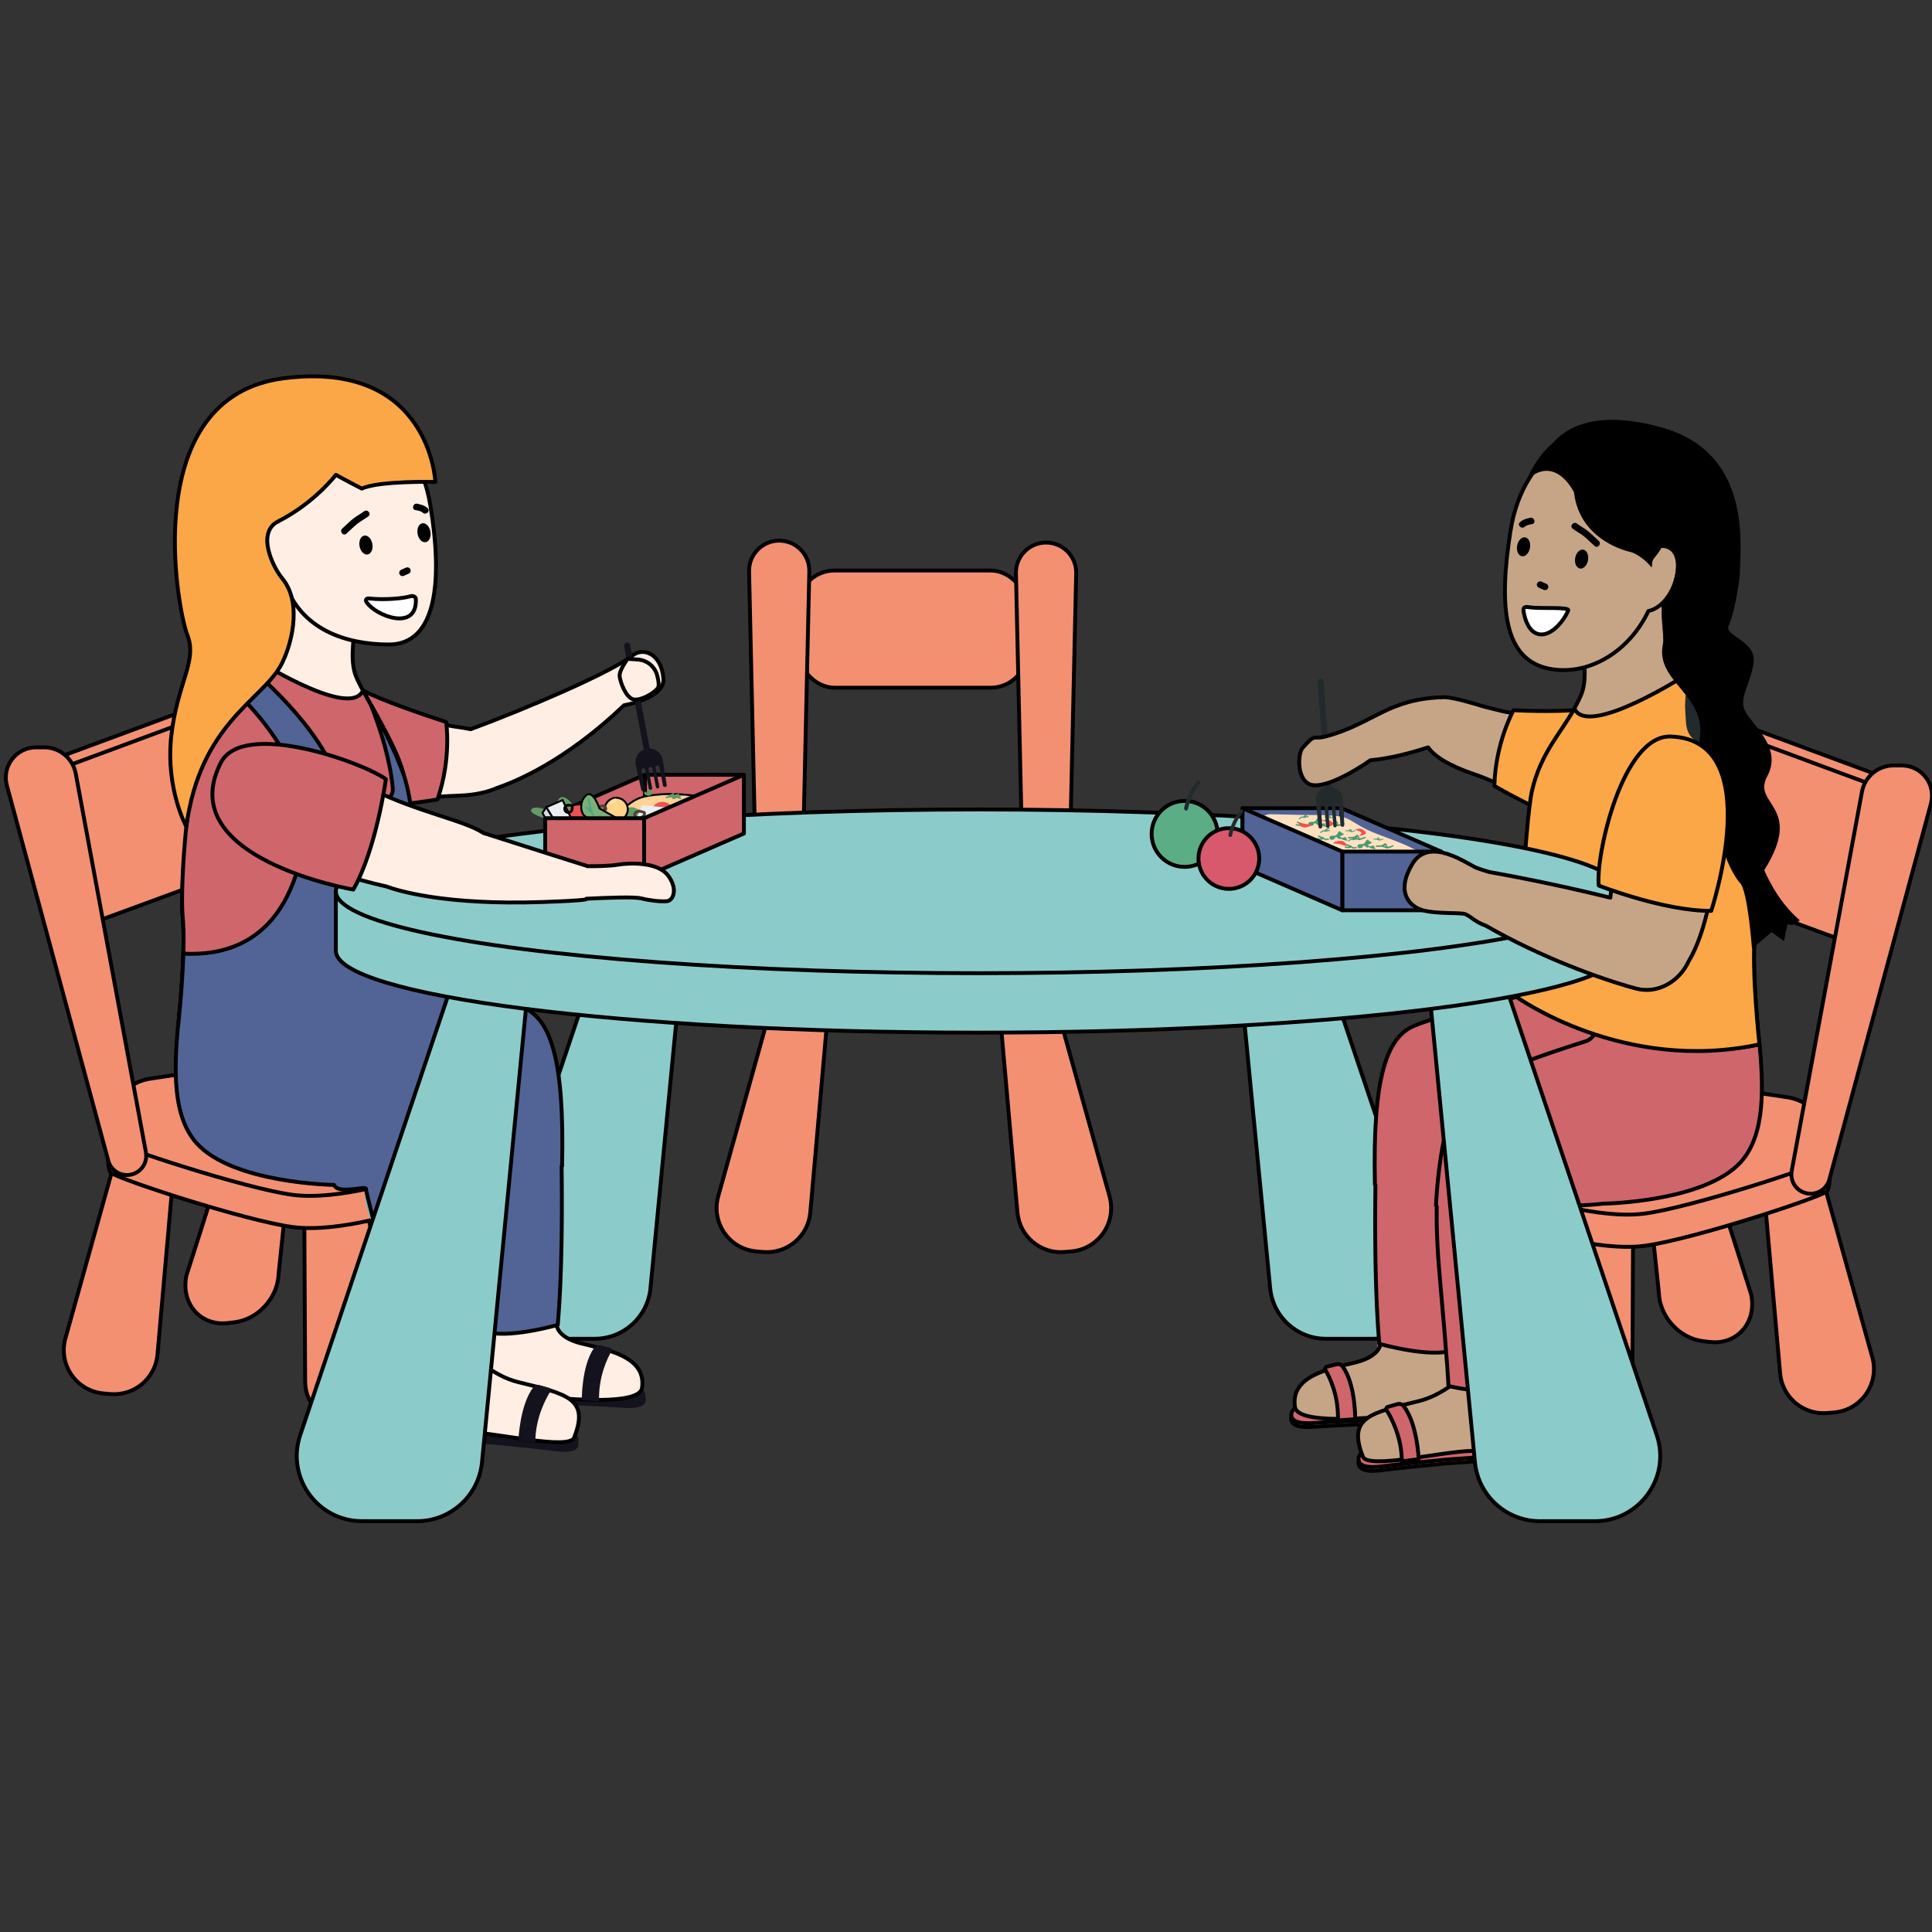
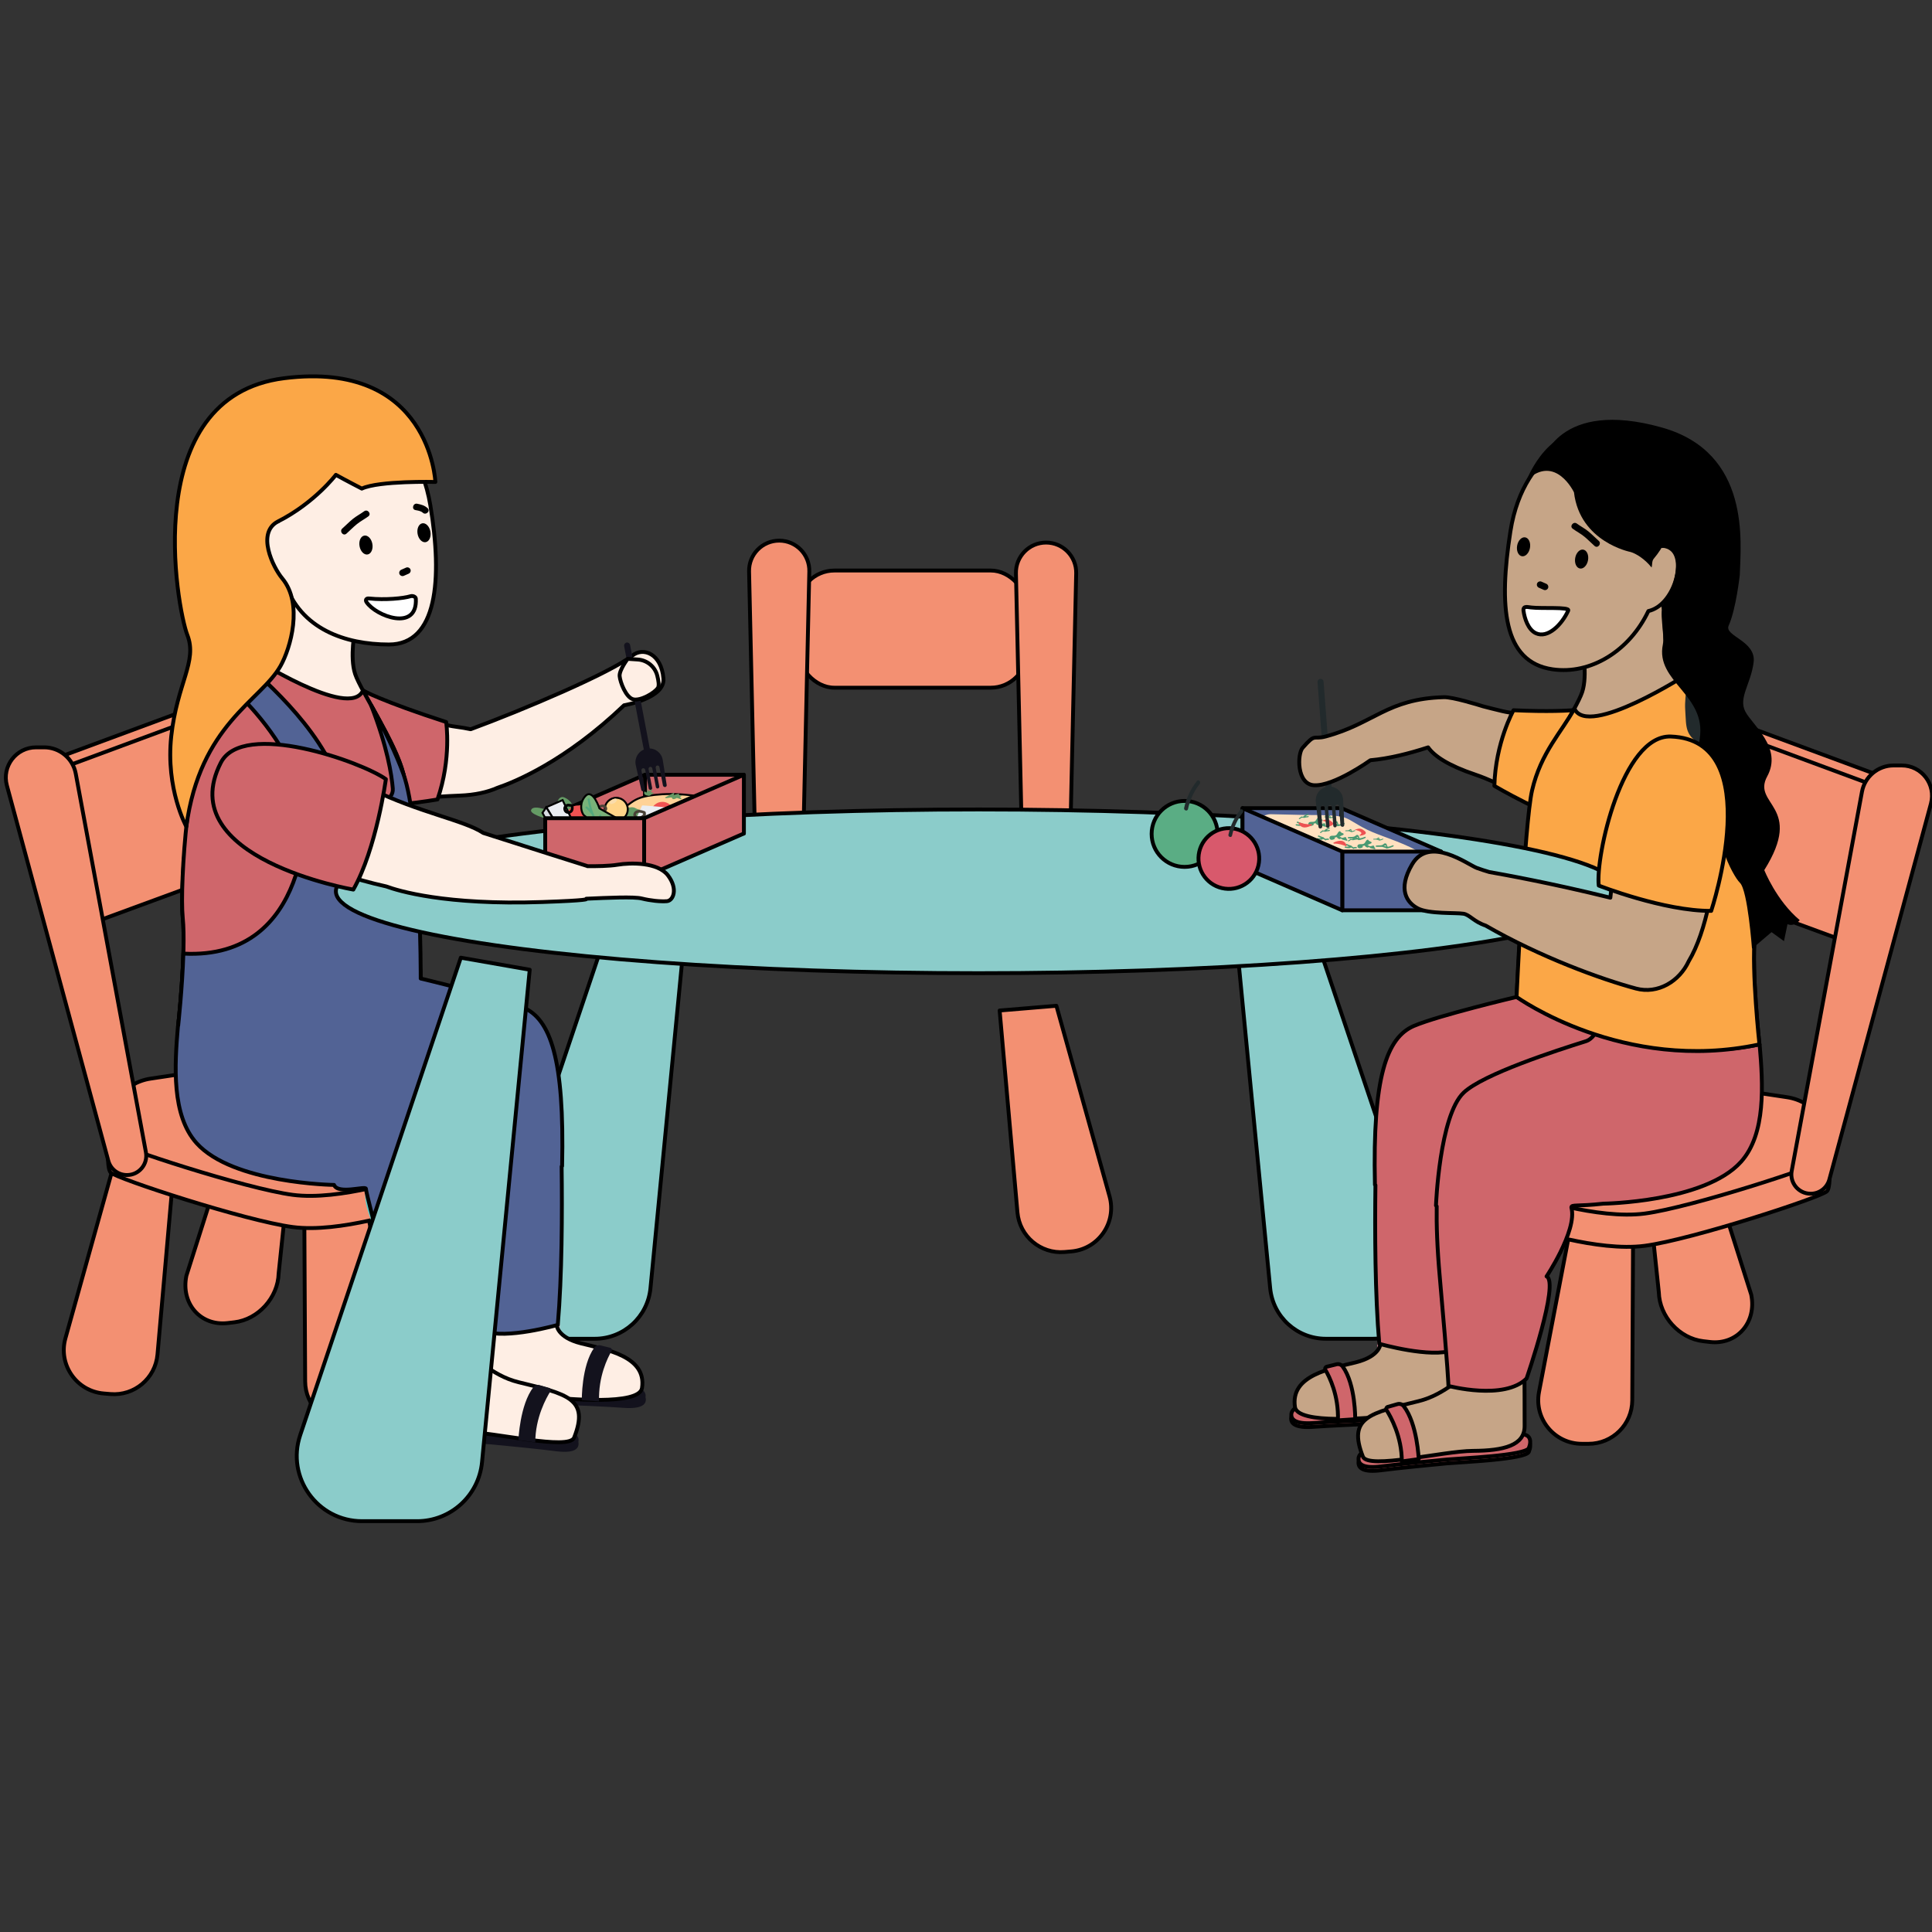
<svg xmlns="http://www.w3.org/2000/svg" id="uuid-46b21709-4233-4de7-84bc-acec1bede31e" data-name="Mittagessen" viewBox="0 0 1000 1000">
  <rect x="0" y="0" width="1000" height="1000" fill="#333333" stroke="none" />
  <g>
    <g>
      <g>
        <path d="M546.79,520.6l27.5,98.6c3.81,13.64-5.75,27.38-19.87,28.55l-3.44.29c-12.38,1.03-23.26-8.13-24.35-20.51l-9.22-104.49,29.38-2.45Z" style="fill: #f39072; stroke: #000; stroke-linecap: round; stroke-linejoin: round; stroke-width: 2px;" />
-         <path d="M399.25,520.6l-27.5,98.6c-3.81,13.64,5.75,27.38,19.87,28.55l3.44.29c12.38,1.03,23.26-8.13,24.35-20.51l9.22-104.49-29.38-2.45Z" style="fill: #f39072; stroke: #000; stroke-linecap: round; stroke-linejoin: round; stroke-width: 2px;" />
      </g>
      <g>
        <rect x="413.19" y="295.3" width="118.33" height="60.65" rx="18.71" ry="18.71" transform="translate(944.72 651.25) rotate(180)" style="fill: #f39072; stroke: #000; stroke-linecap: round; stroke-linejoin: round; stroke-width: 2px;" />
        <path d="M390.96,440.43h24.69l3.25-144.65c.2-8.75-6.84-15.95-15.59-15.95s-15.79,7.2-15.59,15.95l3.25,144.65Z" style="fill: #f39072; stroke: #000; stroke-linecap: round; stroke-linejoin: round; stroke-width: 2px;" />
        <path d="M529.09,441.43h24.69l3.25-144.65c.2-8.75-6.84-15.95-15.59-15.95s-15.79,7.2-15.59,15.95l3.25,144.65Z" style="fill: #f39072; stroke: #000; stroke-linecap: round; stroke-linejoin: round; stroke-width: 2px;" />
      </g>
    </g>
    <g>
      <path d="M666.85,442.9l71.26,211.84c6.31,18.77-7.65,38.2-27.45,38.2h-24.39c-14.92,0-27.39-11.33-28.83-26.17l-21.17-218.51,30.59-5.35Z" style="fill: #8bccca; stroke: #000; stroke-linecap: round; stroke-linejoin: round; stroke-width: 2px;" />
      <path d="M327.27,442.9l-71.26,211.84c-6.31,18.77,7.65,38.2,27.45,38.2h24.39c14.92,0,27.39-11.33,28.83-26.17l21.17-218.51-30.59-5.35Z" style="fill: #8bccca; stroke: #000; stroke-linecap: round; stroke-linejoin: round; stroke-width: 2px;" />
    </g>
    <g>
      <path d="M683.14,381.85l.15,2.58-6.04,1.82,4.3,15.82,2.98,3.38.03.56c1.71-.37,3.52-.95,5.35-1.67l1.91-1.03c1.4-.94,3.12-1.34,2.86-11.55-.23-8.98-6.19-7.54-6.19-7.54l-.17-3.63c-.7.21-1.41.41-2.14.6-1.07.29-2.08.49-3.05.66Z" style="fill: #f79f9a; stroke-width: 0px;" />
      <path d="M688.04,412.51c-.86.07-1.62-.58-1.68-1.45l-4.41-58c-.07-.86.58-1.62,1.45-1.68.86-.07,1.62.58,1.68,1.45l4.41,58c.07.86-.58,1.62-1.45,1.68Z" style="fill: #222a2c; stroke-width: 0px;" />
      <path d="M828.85,366.4c-2.69,19.8-13.32,62.02-21.32,56.42-8.01-5.61-31.8-17.82-43.93-21.89-13.97-4.69-21.18-9.55-24.41-14.1-9.99,3.26-20.38,5.84-29.88,6.67,0,0-18.84,13.53-29.14,12.94-9.11-.52-8.73-16.18-5.94-19.36,6.91-7.86,5.19-4.08,11.95-5.89,25.07-6.74,31.73-19.5,61.15-20.33,4.56-.14,17.87,3.97,20.29,4.73,0,.01.02.01.03.01,2.9.75,6.2,1.6,9.99,2.49,19.29,4.51,51.21-1.69,51.21-1.69Z" style="fill: #c6a587; stroke: #000; stroke-linecap: round; stroke-linejoin: round; stroke-width: 2px;" />
    </g>
    <g>
      <g>
        <path d="M884.27,358.54h4.19c10.32,0,17.82,9.8,15.13,19.76l-52.58,194.54c-1.18,4.35-5.12,7.37-9.62,7.37h-.07c-6.23,0-10.94-5.66-9.8-11.79l36.37-196.26c1.46-7.89,8.35-13.62,16.37-13.62Z" style="fill: #f78197; stroke-width: 0px;" />
        <g>
          <g>
            <path d="M815.85,619.79l-19.26,100.68c-2.66,13.93,8.01,26.84,22.2,26.84h3.46c12.44,0,22.54-10.05,22.6-22.48l.53-105.04h-29.53Z" style="fill: #f39072; stroke: #000; stroke-linecap: round; stroke-linejoin: round; stroke-width: 2px;" />
            <path d="M758.23,591.33l-44.08,97.49c-4.62,13.93,4.24,26.84,18.42,26.84h3.46c12.44,0,23.95-10.05,25.76-22.48l19.79-87.94-23.35-13.91Z" style="fill: #f998ad; stroke-width: 0px;" />
            <path d="M875.37,572.3l31.05,97.78c2.97,14.37-7.34,26.17-21.42,24.52l-3.44-.4c-12.35-1.45-22.61-12.77-22.96-25.33l-9.41-89.65,26.19-6.91Z" style="fill: #f39072; stroke: #000; stroke-linecap: round; stroke-linejoin: round; stroke-width: 2px;" />
-             <path d="M941.57,603.77l27.54,98.74c3.81,13.66-5.76,27.42-19.89,28.59l-3.45.29c-12.39,1.03-23.29-8.15-24.38-20.53l-9.24-104.63,29.42-2.45Z" style="fill: #f39072; stroke: #000; stroke-linecap: round; stroke-linejoin: round; stroke-width: 2px;" />
          </g>
          <g>
            <path d="M945.63,587.7l-50.56-7.6c-31.28-4.7-63.24-1.64-93.06,8.92l-6.45,2.28-27.44-1.57c-7.12-.41-13.13,5.26-13.13,12.4v3.54s8.34,21.82,35.94,30.17c0,0,35.94,12.2,60.34,8.99,24.39-3.21,91.15-25.03,94.35-28.24,3.21-3.21,0-28.88,0-28.88Z" style="fill: #f39072; stroke: #000; stroke-linecap: round; stroke-linejoin: round; stroke-width: 2px;" />
            <path d="M790.94,619.15s35.94,12.2,60.34,8.99c24.39-3.21,91.14-25.03,94.35-28.24.57-.57.94-1.86,1.16-3.59,1.74-13.75-8.03-26.32-21.74-28.38l-29.98-4.51c-31.28-4.7-63.24-1.64-93.06,8.92l-40.29,14.27c-3.73,1.32-5.24,5.79-3.06,9.09,4.72,7.13,14.51,18.09,32.28,23.46Z" style="fill: #f39072; stroke: #000; stroke-linecap: round; stroke-linejoin: round; stroke-width: 2px;" />
          </g>
          <g>
            <g>
              <path d="M888.94,374.81l-1.72,1.07,4.05,6.44-14.67,69.88,76.22,28.03,5.01,7.98,6.21-3.85,16.05-80.23-81.71-30.26c-3.12-1.16-6.6-.81-9.43.95Z" style="fill: #f39072; stroke: #000; stroke-linecap: round; stroke-linejoin: round; stroke-width: 2px;" />
              <path d="M973.87,407.98l-86.65-32.09-15.91,75.76c-.53,2.53.87,5.07,3.3,5.97l83.21,30.6,16.05-80.23Z" style="fill: #f39072; stroke: #000; stroke-linecap: round; stroke-linejoin: round; stroke-width: 2px;" />
            </g>
            <path d="M980.13,396.2h4.19c10.32,0,17.82,9.8,15.13,19.76l-52.58,194.54c-1.18,4.35-5.12,7.37-9.62,7.37h-.07c-6.23,0-10.94-5.66-9.8-11.79l36.37-196.26c1.46-7.89,8.35-13.62,16.37-13.62Z" style="fill: #f39072; stroke: #000; stroke-linecap: round; stroke-linejoin: round; stroke-width: 2px;" />
          </g>
        </g>
      </g>
      <g>
        <g>
          <g>
            <g>
              <g>
                <path d="M670.66,730.67s-2.46,1.26-2.39,3.65c.07,2.39,2.12,4.89,11.5,4.21,9.39-.68,27.73-1.46,34.31-1.7,6.58-.24,40.76.25,42.57-3.63,1.8-3.88.99-7.11-3.77-7.37l-82.22,4.83Z" style="fill: #cf666b; stroke: #000; stroke-linecap: round; stroke-linejoin: round; stroke-width: 2px;" />
                <path d="M670.76,728.69s-2.46,1.26-2.39,3.65c.07,2.39,2.12,4.89,11.5,4.21,9.39-.68,27.73-1.46,34.31-1.7,6.58-.24,40.76.25,42.57-3.63,1.8-3.88.99-7.11-3.77-7.37l-82.22,4.83Z" style="fill: #cf666b; stroke: #000; stroke-linecap: round; stroke-linejoin: round; stroke-width: 2px;" />
              </g>
              <path d="M714.49,695.51s.07,6.44-12.77,9.65c-12.84,3.21-33.95,6.59-31.45,23.11,1.39,9.2,39.05,5.71,51.24,4.43,12.2-1.28,27.71,3.27,29.63-5.71,1.93-8.99-.4-21.11-.4-28.81l-36.26-2.66Z" style="fill: #c6a587; stroke: #000; stroke-linecap: round; stroke-linejoin: round; stroke-width: 2px;" />
              <path d="M686.02,709.05c2.06,3.51,6.94,13.26,6.49,26.13l8.94-.6s.26-17.88-6.44-27.23c-.73-1.02-2-1.5-3.22-1.19l-5.08,1.26c-.71.18-1.06.99-.69,1.62Z" style="fill: #cf666b; stroke: #000; stroke-linecap: round; stroke-linejoin: round; stroke-width: 2px;" />
            </g>
            <path d="M731.89,531c12.9-5.48,53.06-14.98,53.06-14.98,0,0,78.06,12.62,78.06,17.98s-54.22,33.37-73.28,36.94c-17.6,3.3-27.08,52.8-28.43,60.39-3.19,29.9-9.01,67.41-9.01,67.41-11.55,4.49-38.38-3.21-38.38-3.21-2.2-25.33-2.31-58.42-1.99-82.11-.17-.12-.25-.18-.25-.18-1.28-55.84,6.09-76.25,20.22-82.25Z" style="fill: #cf666b; stroke: #000; stroke-linecap: round; stroke-linejoin: round; stroke-width: 2px;" />
          </g>
          <g>
            <g>
              <g>
                <path d="M705.33,753.65s-2.38,1.39-2.18,3.77c.2,2.38,2.38,4.77,11.72,3.58,9.33-1.19,27.61-2.98,34.16-3.58,6.55-.6,40.72-1.99,42.3-5.96,1.59-3.97.6-7.15-4.17-7.15l-81.83,9.33Z" style="fill: #cf666b; stroke: #000; stroke-linecap: round; stroke-linejoin: round; stroke-width: 2px;" />
                <path d="M705.33,751.66s-2.38,1.39-2.18,3.77c.2,2.38,2.38,4.77,11.72,3.58,9.33-1.19,27.61-2.98,34.16-3.58,6.55-.6,40.72-1.99,42.3-5.96,1.59-3.97.6-7.15-4.17-7.15l-81.83,9.33Z" style="fill: #cf666b; stroke: #000; stroke-linecap: round; stroke-linejoin: round; stroke-width: 2px;" />
              </g>
              <path d="M789.07,713.6s.1,15.9.07,24.63c-.03,9.86-10.53,12.65-26.81,12.74-15.46.09-54.22,9.77-56.9,2.97-7.97-20.23,3.55-22.55,28.76-28.69,7.44-1.82,12.91-5.36,18.01-8.81,0,0,27.89,2.93,36.88-2.85Z" style="fill: #c6a587; stroke: #000; stroke-linecap: round; stroke-linejoin: round; stroke-width: 2px;" />
              <path d="M717.67,729.86c2.18,3.43,7.91,13.7,7.91,26.57l8.74-1.19s-.7-18.27-7.73-27.39c-.77-.99-2.06-1.43-3.26-1.08l-5.04,1.44c-.71.2-1.02,1.03-.63,1.65Z" style="fill: #cf666b; stroke: #000; stroke-linecap: round; stroke-linejoin: round; stroke-width: 2px;" />
            </g>
            <path d="M743.26,623.97s1.79-46.47,14.3-58.39c10.09-9.61,48.02-21.86,63.26-26.63,3.67-1.15,5.66-5.46,5.66-5.46,0,0,72.28-6.64,84.2,7.07.03.04.07.08.1.12,1.8,20.77,3.31,46.24-9.63,60.66-18.83,20.97-71.26,21.67-71.26,21.67-13.88,1.55-16.55.29-16.55,2,1.67,6.01-1.87,15.4-5.65,23.04-.06.23-.09.35-.09.35-.03,0-.05,0-.08,0-3.44,6.89-7.02,12.26-7.02,12.26,6.85,3.14-10.35,52.84-10.35,52.84-11.55,11.55-40.44,3.85-40.44,3.85,0,0-.04-6.55-4.49-56.48-1.34-14.99-1.74-26.95-1.58-36.5-.12-.14-.25-.27-.39-.41Z" style="fill: #cf666b; stroke: #000; stroke-linecap: round; stroke-linejoin: round; stroke-width: 2px;" />
          </g>
        </g>
        <g>
          <path d="M783.39,367.62s-9.33,16.59-9.91,39.15c0,0,26.68,15.77,44.63,20,0,0,13.29-34.79,9.19-61.12,0,0-8.85,3.58-43.92,1.97Z" style="fill: #fba747; stroke: #000; stroke-linecap: round; stroke-linejoin: round; stroke-width: 2px;" />
          <g>
            <path d="M818.92,335s2.98,14.3,0,23.24c-2.98,8.94-20.85,35.15-25.02,51.84-4.17,16.68-8.94,105.95-8.94,105.95,0,0,65.54,37.64,125.72,24.54,0,0-4.17-38.13-2.38-56.01,1.79-17.87-4.17-85.8-14.9-100.69-10.72-14.9-37.54-64.94-35.15-92.95l-39.32,44.09Z" style="fill: #c6a587; stroke: #000; stroke-linecap: round; stroke-linejoin: round; stroke-width: 2px;" />
            <path d="M908.3,484.55c1.79-17.87-3.3-86.15-14.02-101.05-3.28-4.55-11.92-25.03-20.52-34.82,0,0-52.03,33.64-58.85,18.06-6.4,11.91-17.34,22.64-21.92,42.41-3.88,16.75-8.02,106.87-8.02,106.87,0,0,55.22,39.75,125.72,24.54,0,0-4.17-38.13-2.38-56.01Z" style="fill: #fba747; stroke: #000; stroke-linecap: round; stroke-linejoin: round; stroke-width: 2px;" />
          </g>
          <g>
            <path d="M853.2,316.28c-9.73,20.53-29.76,32.99-49.55,30.16-25.86-3.71-27.89-32.79-21.87-71.36,3.61-23.07,14.43-35.42,22.55-41.63,5.49-4.19,12.51-5.81,19.31-4.58,29.04,5.25,36.76,29.8,36.31,53.75,1.68-.15,3.41.26,5.1,1.52,7.97,5.92,1.31,29.21-11.85,32.14Z" style="fill: #c6a587; stroke: #000; stroke-linecap: round; stroke-linejoin: round; stroke-width: 2px;" />
            <path d="M861.04,312.36s-1.25,1.87-.42,12.28c.83,10.41.62,19.36,7.7,23.73,7.08,4.37,3.33,9.99,3.95,19.15.62,9.16-.42,13.53,9.78,18.73,10.2,5.2,16.86,23.94,22.69,25.39,0,0-8.12-80.76-43.71-99.28Z" style="fill: #222a2c; stroke-width: 0px;" />
            <path d="M827.89,224.2c34.54,9.82,48.09,41.29,28.1,64.97-1.09,1.29-.68,3.07-1.14,4.55-3.58-4.49-8.12-7.23-10.85-8.01,0,0-26.27-5.04-29.31-30.87,0,0-9.52-20.08-24.48-6.33,0,0,11.77-31.67,37.67-24.31Z" style="fill: #000; stroke-width: 0px;" />
          </g>
          <path d="M865.05,284.14s-43.95-5.74-47.28-36.67c0,0-10.39-11.92-19.47-8.58,0,0,8.21-32.73,61.9-17.61,46.22,13.01,40.8,59.65,40.31,76.35,0,0-1.93,17.65-5.75,26.19-2.44,5.45,14.31,7.82,12.92,18.97-1.39,11.15-8.01,18.42-4.31,25.5,3.7,7.08,19.41,18.72,11.33,33.57-8.08,14.85,19.4,15.15-1.51,48.5,0,0,6.24,15.78,18.34,25.89,0,0-2.72,3.62-6.32,2.1l-1.83,8.77-6.44-4.65-10.11,8.61s-2.2-30.24-6.24-34.14c-4.04-3.9-15.59-27.13-9.45-39.56,6.13-12.43-14.92-12.44-11.36-35.15s-23.06-29.33-19.09-48.65c1.05-5.13-2.16-17.38.34-21.22,7.45-11.44,8.26-24.7,4.01-28.22Z" style="fill: #000; stroke-width: 0px;" />
        </g>
      </g>
    </g>
    <g>
      <g>
        <path d="M118.59,349.22h-4.19c-10.31,0-17.8,9.79-15.11,19.73l52.51,194.28c1.17,4.34,5.11,7.36,9.61,7.36h.06c6.23,0,10.92-5.65,9.79-11.77l-36.32-196c-1.46-7.88-8.34-13.6-16.35-13.6Z" style="fill: #f78197; stroke-width: 0px;" />
        <g>
          <g>
            <path d="M186.91,610.12l19.23,100.54c2.66,13.91-8,26.81-22.17,26.81h-3.45c-12.42,0-22.51-10.03-22.57-22.45l-.53-104.9h29.49Z" style="fill: #f39072; stroke: #000; stroke-linecap: round; stroke-linejoin: round; stroke-width: 2px;" />
            <path d="M244.45,581.7l44.02,97.36c4.62,13.91-4.23,26.81-18.4,26.81h-3.45c-12.42,0-23.92-10.03-25.72-22.45l-19.76-87.82,23.32-13.89Z" style="fill: #f998ad; stroke-width: 0px;" />
            <path d="M127.47,562.69l-31,97.64c-2.96,14.35,7.33,26.13,21.4,24.48l3.43-.4c12.34-1.45,22.58-12.75,22.93-25.3l9.4-89.53-26.16-6.9Z" style="fill: #f39072; stroke: #000; stroke-linecap: round; stroke-linejoin: round; stroke-width: 2px;" />
            <path d="M61.36,594.12l-27.5,98.6c-3.81,13.64,5.75,27.38,19.87,28.55l3.44.29c12.38,1.03,23.26-8.13,24.35-20.51l9.22-104.49-29.38-2.45Z" style="fill: #f39072; stroke: #000; stroke-linecap: round; stroke-linejoin: round; stroke-width: 2px;" />
          </g>
          <g>
            <g>
              <path d="M57.31,578.07l50.49-7.59c31.24-4.7,63.15-1.64,92.93,8.91l6.44,2.28,27.4-1.57c7.11-.41,13.11,5.25,13.11,12.38v3.54s-8.33,21.79-35.9,30.13c0,0-35.9,12.18-60.25,8.97-24.36-3.21-91.02-25-94.23-28.2-3.2-3.2,0-28.84,0-28.84Z" style="fill: #f39072; stroke: #000; stroke-linecap: round; stroke-linejoin: round; stroke-width: 2px;" />
              <path d="M211.79,609.48s-35.9,12.18-60.25,8.97c-24.36-3.21-91.02-25-94.23-28.2-.57-.57-.94-1.86-1.16-3.59-1.73-13.74,8.02-26.29,21.71-28.35l29.94-4.5c31.24-4.7,63.15-1.64,92.93,8.91l40.24,14.25c3.72,1.32,5.23,5.78,3.05,9.07-4.71,7.12-14.49,18.06-32.24,23.43Z" style="fill: #f39072; stroke: #000; stroke-linecap: round; stroke-linejoin: round; stroke-width: 2px;" />
            </g>
            <g>
              <g>
                <path d="M113.92,365.47l1.72,1.07-4.04,6.43,14.65,69.78-76.11,28-5.01,7.97-6.2-3.85-16.02-80.12,81.6-30.22c3.12-1.15,6.59-.8,9.41.95Z" style="fill: #f39072; stroke: #000; stroke-linecap: round; stroke-linejoin: round; stroke-width: 2px;" />
                <path d="M29.1,398.59l86.53-32.05,15.88,75.65c.53,2.53-.87,5.07-3.3,5.96l-83.1,30.56-16.02-80.12Z" style="fill: #f39072; stroke: #000; stroke-linecap: round; stroke-linejoin: round; stroke-width: 2px;" />
              </g>
              <path d="M22.86,386.83h-4.19c-10.31,0-17.8,9.79-15.11,19.73l52.51,194.28c1.17,4.34,5.11,7.36,9.61,7.36h.06c6.23,0,10.92-5.65,9.79-11.77l-36.32-196c-1.46-7.88-8.34-13.6-16.35-13.6Z" style="fill: #f39072; stroke: #000; stroke-linecap: round; stroke-linejoin: round; stroke-width: 2px;" />
            </g>
          </g>
        </g>
      </g>
      <g>
        <g>
          <path d="M323.02,365.05c-30.41,29.06-56.73,39.73-65.53,42.71-.01.01-.03.01-.04.01-4.89,2.18-11.41,3.74-19.72,4.04-12.77.45-39.3,2.6-48.75,5.03-9.45,2.43-5.56-39.98-1.12-59.44,0,0,28.67,16.22,48.28,18.78,2.63.34,5.13.77,7.48,1.27,27.12-10,72.44-29.19,83.78-38.19,5.47-4.35,14.89-1.09,16,11.95.87,10.27-20.38,13.84-20.38,13.84Z" style="fill: #feeee4; stroke: #000; stroke-linecap: round; stroke-linejoin: round; stroke-width: 2px;" />
          <path d="M230.93,373.72s2.9,18.78-4.49,40.08c0,0-30.48,5.37-48.75,3.02,0,0-2.91-36.23,10.17-59.41,0,0,9.72,5.5,43.07,16.31Z" style="fill: #cf666b; stroke: #000; stroke-linecap: round; stroke-linejoin: round; stroke-width: 2px;" />
        </g>
        <g>
          <g>
            <g>
              <g>
                <g>
                  <path d="M331.91,720.85s2.45,1.26,2.39,3.64c-.07,2.39-2.12,4.88-11.49,4.21s-27.69-1.46-34.26-1.69c-6.57-.24-40.71.25-42.51-3.62-1.8-3.87-.99-7.1,3.77-7.36l82.11,4.82Z" style="fill: #13121d; stroke-width: 0px;" />
                  <path d="M331.8,718.87s2.45,1.26,2.39,3.64-2.12,4.88-11.49,4.21c-9.37-.68-27.69-1.46-34.26-1.69-6.57-.23-40.71.25-42.51-3.62-1.8-3.87-.99-7.1,3.77-7.36l82.11,4.82Z" style="fill: #13121d; stroke-width: 0px;" />
                </g>
                <path d="M288.14,685.73s-.07,6.44,12.75,9.64c12.82,3.2,33.9,6.59,31.41,23.08-1.39,9.18-38.99,5.71-51.17,4.42-12.18-1.28-27.67,3.27-29.59-5.71s.4-21.08.4-28.77l36.21-2.66Z" style="fill: #feeee4; stroke: #000; stroke-linecap: round; stroke-linejoin: round; stroke-width: 2px;" />
                <path d="M316.57,699.25c-2.05,3.5-6.93,13.25-6.49,26.1l-8.93-.6s-.26-17.85,6.43-27.19c.73-1.02,2-1.49,3.22-1.19l5.08,1.26c.71.18,1.06.99.68,1.62Z" style="fill: #13121d; stroke-width: 0px;" />
              </g>
              <g>
                <g>
                  <path d="M297.29,743.8s2.38,1.39,2.18,3.77c-.2,2.38-2.38,4.76-11.7,3.57-9.32-1.19-27.57-2.98-34.12-3.57-6.55-.6-40.66-1.98-42.25-5.95-1.59-3.97-.6-7.14,4.17-7.14l81.72,9.32Z" style="fill: #13121d; stroke-width: 0px;" />
                  <path d="M297.29,741.81s2.38,1.39,2.18,3.77c-.2,2.38-2.38,4.76-11.7,3.57-9.32-1.19-27.57-2.98-34.12-3.57-6.55-.6-40.66-1.98-42.25-5.95-1.59-3.97-.6-7.14,4.17-7.14l81.72,9.32Z" style="fill: #13121d; stroke-width: 0px;" />
                </g>
                <path d="M213.65,703.8s-.1,15.88-.07,24.59c.03,9.85,10.51,12.63,26.78,12.73,15.44.09,54.15,9.75,56.82,2.97,7.96-20.2-3.54-22.51-28.72-28.65-7.43-1.81-12.89-5.36-17.98-8.79,0,0-27.85,2.93-36.83-2.84Z" style="fill: #feeee4; stroke: #000; stroke-linecap: round; stroke-linejoin: round; stroke-width: 2px;" />
                <path d="M284.96,720.04c-2.17,3.43-7.9,13.68-7.9,26.54l-8.73-1.19s.7-18.25,7.72-27.35c.76-.99,2.05-1.42,3.26-1.08l5.03,1.44c.71.2,1.02,1.02.63,1.64Z" style="fill: #13121d; stroke-width: 0px;" />
                <path d="M251.67,578.07s11.54,8.33,5.77,73.07c-4.44,49.87-4.49,56.41-4.49,56.41,0,0-28.84,7.69-40.38-3.85,0,0-17.17-49.64-10.34-52.77,0,0-16.03-24.07-12.82-35.61,3.21-11.54,28.28-51.99,62.26-37.25Z" style="fill: #5dc9c6; stroke-width: 0px;" />
              </g>
            </g>
            <g>
              <g>
                <path d="M183.84,325.71s-2.98,14.28,0,23.21c2.98,8.93,20.83,35.11,24.99,51.77,4.17,16.66,8.93,105.8,8.93,105.8,0,0-65.46,37.59-125.55,24.5,0,0,4.17-38.08,2.38-55.93-1.79-17.85,4.17-85.68,14.88-100.56,10.71-14.88,37.49-64.86,35.11-92.82l39.27,44.03Z" style="fill: #feeee4; stroke: #000; stroke-linecap: round; stroke-linejoin: round; stroke-width: 2px;" />
                <path d="M94.59,475.06c-1.78-17.85,3.29-86.03,14-100.91,3.27-4.54,11.9-24.99,20.5-34.78,0,0,51.96,33.6,58.77,18.04,6.39,11.89,17.75,30.42,20.97,43.27,4.17,16.66,8.93,105.8,8.93,105.8,0,0-63.81,17.48-125.55,24.5,0,0,4.17-38.08,2.38-55.93Z" style="fill: #cf666b; stroke: #000; stroke-linecap: round; stroke-linejoin: round; stroke-width: 2px;" />
              </g>
              <path d="M290.94,603.58s-.08.06-.24.17c.31,23.66.21,56.71-1.99,82,0,0-26.79,7.7-38.33,3.21,0,0-4.4-28.36-7.63-55.39-8.35,3.15-22.55,5.27-47.6,5.11,0,0-5.74-21.66-5.74-23.36s-14.38,3.13-16.52-2c0,0-52.36-.7-71.16-21.64-12.92-14.4-11.41-39.84-9.62-60.58.03-.04.07-.08.1-.12,0,0,2.15-19.69,2.7-37.39,66.86,3.48,63.35-75.66,63.35-75.66-5.66-26.97-24.68-48.54-34.5-58.18-1.14-1.13-2.68-1.66-4.25-1.58,2.51-4.52,5.14-9.56,7.72-14.91,9.22,8.83,43.91,37.49,50.52,70.69.65,3.28,3.91,5.36,7.16,4.54l13.98-4.17c2.78-.69,4.65-3.29,4.42-6.15-.57-7.06-2.81-21.55-11.22-43.11,6.3,11.27,13.14,25.59,16.74,35.62,9.11,25.37,8.93,105.8,8.93,105.8,0,0,40.11,9.49,52.99,14.96,14.11,5.99,21.47,26.37,20.19,82.14Z" style="fill: #526395; stroke: #000; stroke-linecap: round; stroke-linejoin: round; stroke-width: 2px;" />
            </g>
          </g>
          <g>
            <path d="M201.29,333.59c-22.63,0-45.8-8.06-53.8-31.94-10.22-6.22-14.79-24.92-7.81-30.22,1.41-1.08,2.86-1.55,4.29-1.58.94-23.94,9.94-48.94,36.5-54.03,6.77-1.3,13.8.25,19.32,4.38,8.18,6.11,19.11,18.34,22.95,41.33,6.41,38.46,3.55,72.06-21.45,72.06Z" style="fill: #feeee4; stroke: #000; stroke-linecap: round; stroke-linejoin: round; stroke-width: 2px;" />
            <path d="M225.35,249.46s-29.16-.73-38.08,3.44c0,0-8.06-4.14-13.42-7.12,0,0-11.05,14.55-29.88,24.08-11.47,5.81-2.65,23.8,2.09,29.48,11.03,13.21,4.31,36.22-.89,45.42-10.23,18.07-41.59,30.11-48.73,83.06,0,0-10.77-19.4-7.8-46.77,2.98-27.37,13.69-38.68,8.33-52.36-5.36-13.69-25.46-123.4,50.1-132.92,75.57-9.52,78.28,53.69,78.28,53.69Z" style="fill: #fba747; stroke: #000; stroke-linecap: round; stroke-linejoin: round; stroke-width: 2px;" />
          </g>
        </g>
      </g>
    </g>
    <g>
      <g>
        <path d="M238.52,495.69l-83.13,247.11c-7.37,21.9,8.92,44.56,32.02,44.56h28.45c17.4,0,31.95-13.21,33.63-30.53l24.69-254.9-35.68-6.24Z" style="fill: #8bccca; stroke: #000; stroke-linecap: round; stroke-linejoin: round; stroke-width: 2px;" />
-         <path d="M774.41,495.69l83.13,247.11c7.37,21.9-8.92,44.56-32.02,44.56h-28.46c-17.4,0-31.95-13.21-33.63-30.53l-24.69-254.9,35.68-6.24Z" style="fill: #8bccca; stroke: #000; stroke-linecap: round; stroke-linejoin: round; stroke-width: 2px;" />
-         <path d="M228.08,461.35c59.43-11.55,161.95-19.18,278.47-19.18s219.05,7.63,278.47,19.18h54.22v30.77c0,23.4-148.95,42.37-332.7,42.37s-332.7-18.97-332.7-42.37v-30.77h54.22Z" style="fill: #8bccca; stroke: #000; stroke-linecap: round; stroke-linejoin: round; stroke-width: 2px;" />
        <ellipse cx="506.55" cy="461.35" rx="332.7" ry="42.37" style="fill: #8bccca; stroke: #000; stroke-linecap: round; stroke-linejoin: round; stroke-width: 2px;" />
      </g>
      <g>
        <g>
          <g>
            <rect x="333.83" y="401.03" width="51.2" height="30.39" transform="translate(718.85 832.45) rotate(180)" style="fill: #cf666b; stroke: #000; stroke-linecap: round; stroke-linejoin: round; stroke-width: 2px;" />
            <polygon points="333.83 401.03 282.21 423.51 282.21 453.9 333.83 431.42 333.83 401.03" style="fill: #cf666b; stroke: #000; stroke-linecap: round; stroke-linejoin: round; stroke-width: 2px;" />
          </g>
          <g>
            <path d="M316.48,423.51s8.46-7.08,11.38-8.88c2.91-1.8,5.97-2.64,10.96-3.19,5-.56,11.24-.69,18.32.14,7.08.83,10.27.14,12.63,2.22s.69,10.96-9.57,14.99c-10.27,4.02-28.58,8.6-28.58,8.6,0,0-20.81-3.89-15.12-13.88Z" style="fill: #ffd297; stroke: #000; stroke-miterlimit: 10;" />
            <g>
              <path d="M286.08,424.63c2.72.55,5.15.68,7.53.56.89-.04,1.79-.12,2.69-.22.02-.22.02-.47-.01-.75l-.5-4.85s.49-.69.5-1.73c.01-.69-.19-1.54-.89-2.45-.54-.68-1.36-1.41-2.6-2.11-2.59-1.49-3.89.38-4.53,2.67-.67,2.39-.63,5.24-.63,5.24,0,0-8.72-4.04-11.78-2.71-.01,0-.02.01-.03.02-.3.12-.54.3-.7.55-.13.17-.22.38-.28.63-.1,1.45,3.56,2.85,6.04,3.7,1.84.29,3.48.97,5.2,1.46Z" style="fill: #659b65; stroke-width: 0px;" />
              <path d="M341.86,422.61s.1-.02.15-.03c.33-.07.71-.14,1.1-.22,1.18-.38,2.36-.7,3.63-.84.74-.2,1.46-.41,2.06-.64-.01-1.09-.34-2.12-.87-2.99-1.04-1.71-2.93-2.85-5.09-2.85-1.4,0-2.68.48-3.7,1.3-.77.59-1.39,1.39-1.78,2.29-.31.74-.49,1.54-.49,2.38s.17,1.6.47,2.31c1.41-.15,2.91-.38,4.53-.69Z" style="fill: #ef5252; stroke-width: 0px;" />
              <path d="M341.86,422.61c-1.62.31-3.12.55-4.53.69-6.53.75-11.23.01-17.2-.28-.59-.02-1.2-.04-1.81-.07,0,0,.03-.03.09-.1.13-.14.43-.45.83-.84,1.16-1.12,3.3-2.95,5.55-3.78,1.46-.52,2.99-.62,4.34.17,2.32,1.38,5.6.69,8.23.2,2.4-.46,4.26-.76,4.38.76.08.98.11,2.12.12,3.24Z" style="fill: #659b65; stroke-width: 0px;" />
              <path d="M305.1,422.89c0,.28-.02.55-.07.82-3.22.44-6.01.95-8.73,1.26-.91.1-1.8.18-2.69.22-.29-.71-.46-1.49-.46-2.3,0-2.27,1.26-4.25,3.14-5.25.84-.46,1.81-.72,2.84-.72,2.68,0,4.94,1.77,5.7,4.19v.02c.18.56.27,1.15.27,1.75Z" style="fill: #ef5252; stroke-width: 0px;" />
              <g>
                <path d="M315.55,423.79c2.39-.24,4.72-.26,7.06-.17,1.41-1.09,2.33-2.8,2.33-4.72,0-3.3-2.68-5.97-5.97-5.97s-5.97,2.67-5.97,5.97c0,2.03,1.01,3.82,2.56,4.9Z" style="fill: #ffd488; stroke: #000; stroke-miterlimit: 10;" />
                <path d="M318.47,413.4c-.12-.03-.25-.05-.39-.02-.99.25-1.81.85-2.36,1.71-.28.43.06.96.52,1.02.21.08.45.09.66-.04.99-.16,1.87-.77,2.35-1.67.28-.53-.18-1.16-.77-1.01Z" style="fill: #f9dcac; stroke-width: 0px;" />
              </g>
              <path d="M313.91,417.42c-1.17-1.6-3.21-.89-4.64-.14-.78.41-.09,1.6.69,1.18.74-.39,1.91-1.06,2.69-.38.84.73-.49,1.48-1.08,1.75-.8.36-.11,1.54.69,1.18,1.35-.61,2.73-2.1,1.65-3.59Z" style="fill: #494136; stroke-width: 0px;" />
              <g>
                <path d="M302.7,422.34c.88.47.6.87.63,1.99.57-.12,1.15-.22,1.74-.26,2.81-.21,5.47.46,8.27,0,2.07-.33,4.09-.47,6.09-.5l-8.47-4.75-.67-.39s-3.44-10.38-7.2-6.49c-3.07,3.19-2.51,7.52-1.3,9.48.29.44.58.75.9.92Z" style="fill: #79b279; stroke: #000; stroke-miterlimit: 10;" />
                <path d="M310.58,424.22c.26-.62.47-1.25.64-1.9.18-.69-.9-.9-1.08-.21-.2.71-.46,1.4-.77,2.06.4.02.8.04,1.21.05Z" style="fill: #54a87e; stroke-width: 0px;" />
                <path d="M305.77,421.1c.1.16.25.23.4.24.18.43.35.87.55,1.29.2.42.41.91.65,1.42.39.02.78.04,1.17.06-.6-1.24-1.09-2.52-1.39-3.23-.94-2.31-1.54-4.69-1.91-7.16-.1-.7-1.2-.64-1.1.06.24,1.66.6,3.29,1.08,4.88-.4-.41-.84-.81-1.3-1.16-.55-.43-1.28.4-.71.84,1.01.77,1.86,1.68,2.56,2.75Z" style="fill: #54a87e; stroke-width: 0px;" />
              </g>
              <g>
                <path d="M289.03,425.18c1.89.1,3.82.2,5.74.25l1.54-.46-5.11-10.84-8.47,3.7,4.33,7.06c.63.14,1.28.25,1.97.29Z" style="fill: #ebedf2; stroke: #000; stroke-miterlimit: 10;" />
                <path d="M287.07,424.89l-4.33-7.06-1.96,2.9,1.47,2.73c1.64.42,3.17,1.05,4.82,1.42Z" style="fill: #d7dbe2; stroke: #000; stroke-miterlimit: 10;" />
              </g>
              <g>
                <path d="M330.11,424.06c3.05.2,6.09.38,9.07-.44.71-.2,1.4-.42,2.08-.65l2.84-5.13s-11.32-1.09-11.75-.91l-3.17,7.07c.31.02.62.04.93.06Z" style="fill: #ebedf2; stroke-width: 0px;" />
                <path d="M345.35,421.74l.68-1.74-1.92-2.17-2.84,5.13c1.36-.46,2.69-.93,4.09-1.22Z" style="fill: #d7dbe2; stroke-width: 0px;" />
              </g>
              <path d="M295.1,416.16c-1.3-.45-2.86.19-3.36,1.5-.5,1.31.18,2.94,1.52,3.42,1.33.48,2.87-.2,3.4-1.51.52-1.31.34-3.7-1.55-3.41ZM295.5,418.6c-.06.34-.17.68-.43.92-.47.43-1.26.49-1.73.04-1.12-1.08.19-2.56,1.49-2.04.2.08.37.06.5-.02.02,0,.03,0,.05,0,.24-.05.14.95.12,1.11Z" style="fill: #000; stroke-width: 0px;" />
              <path d="M334.23,420.69c.06-.25-.02-.53-.33-.68-.04-.02-.08-.03-.12-.05-.15-.18-.33-.24-.5-.22-1.35-.54-3-.8-4.28-.03-1.28.77-1.64,2.51-.52,3.58,1.86,1.78,6.68-.14,5.74-2.6ZM329.26,421.91c-.25-.97.91-1.28,1.67-1.29.67,0,1.33.17,1.94.44.43.98-3.14,2.67-3.61.85Z" style="fill: #494136; stroke-width: 0px;" />
            </g>
            <g>
              <path d="M344.32,412.68l4.74-2.47-.38,1.39s1.82-.77,2.68-.73c.86.05-.27.84-.27.84l2.09.03-1.23.78s1.36,1.38.5,1.16-2.14-.66-2.14-.66c0,0-1.67,1.06-2.25.4s-.06-.59-.58-.66c-.52-.07-3.52.86-3.17-.08Z" style="fill: #659965; stroke-width: 0px;" />
              <path d="M335.76,411.91c-.2-.05-2.52-.18-2.36-1.63.16-1.45,1.18.18,1.17,0,0-.18,1.18-2.77,1.07-2.52s-.25,2.02,0,1.79c.25-.23,2.17-1.19,2.03-.73-.15.46-1.01,1.22-.78,1.22.23,0,2.09.41,1.5.48-.59.07-1.93,1.57-2.63,1.39Z" style="fill: #659965; stroke-width: 0px;" />
              <path d="M353.15,414.68c-.19-.16-.4-.27-.64-.34-.27-.08-.38.34-.11.41.16.05.31.12.45.23.21.17.52-.13.3-.3Z" style="fill: #7f5757; stroke-width: 0px;" />
            </g>
          </g>
          <g>
            <rect x="282.21" y="423.51" width="51.2" height="30.39" transform="translate(615.62 877.41) rotate(180)" style="fill: #cf666b; stroke: #000; stroke-linecap: round; stroke-linejoin: round; stroke-width: 2px;" />
            <polygon points="333.41 453.9 385.03 431.42 385.03 401.03 333.41 423.51 333.41 453.9" style="fill: #cf666b; stroke: #000; stroke-linecap: round; stroke-linejoin: round; stroke-width: 2px;" />
          </g>
        </g>
        <g>
          <path d="M345.2,466.45c-3.33.28-8.6-.28-13.04-1.39-3.98-.99-17.19-.4-28.72.12v.18s1.87.69-22.82,1.53c-50.23,1.72-74.66-5.85-80.61-8.05t-.02-.01c-8.22-1.79-16.35-4.18-23.68-6.32-25.53-7.47-83.17-26.41-59.34-55.51,0,0,17.24-16.96,74.91,11.31,25.31,12.4,48.29,16.21,58.26,22.82,22.24,7.17,53.92,17.15,53.92,17.15v.06c4.35.04,11.29-.04,15.61-.76,6.66-1.11,20.82-1.39,26.09,5.55s2.77,13.04-.56,13.32Z" style="fill: #feeee4; stroke: #000; stroke-linecap: round; stroke-linejoin: round; stroke-width: 2px;" />
          <path d="M199.73,403.29s-4.89,36.04-16.85,57.16c0,0-93.98-16.12-68.59-65.66,11.49-22.42,73.21-.31,85.44,8.5Z" style="fill: #cf666b; stroke: #000; stroke-linecap: round; stroke-linejoin: round; stroke-width: 2px;" />
        </g>
        <g>
          <g>
            <path d="M335.75,392.82c-.85.16-1.67-.4-1.84-1.25l-10.86-57.14c-.16-.85.4-1.67,1.25-1.84s1.67.4,1.84,1.25l10.86,57.14c.16.85-.4,1.67-1.25,1.84Z" style="fill: #13121d; stroke-width: 0px;" />
            <path d="M334.7,387.54c-3.95.75-6.49,4.62-5.62,8.54l2.85,12.78c.11.48.57.79,1.06.69h.04c.55-.11.91-.64.8-1.19l-1.82-9.56c-.1-.53.25-1.05.78-1.15.53-.1,1.05.25,1.15.78l1.84,9.67c.09.49.56.81,1.05.71.49-.09.81-.56.71-1.05l-1.84-9.67c-.1-.53.25-1.05.78-1.15s1.05.25,1.15.78l1.84,9.67c.09.49.56.81,1.05.71.49-.09.81-.56.71-1.05l-1.84-9.67c-.1-.53.25-1.05.78-1.15.53-.1,1.05.25,1.15.78l1.81,9.51c.11.57.66.95,1.23.84.48-.09.8-.55.73-1.03l-2.04-12.93c-.63-3.97-4.41-6.63-8.36-5.88Z" style="fill: #13121d; stroke-width: 0px;" />
          </g>
          <path d="M324.88,341.02s-4.44,5.83-4.16,8.95c.28,3.12,3.26,11.1,7.08,12,3.82.9,11.1-3.33,12.77-5.97.68-1.08.3-3.65-.38-6.31-1.2-4.67-5.3-8.02-10.11-8.33l-5.19-.34Z" style="fill: #feeee4; stroke: #000; stroke-linecap: round; stroke-linejoin: round; stroke-width: 2px;" />
        </g>
      </g>
      <g>
        <g>
          <g>
            <g>
              <rect x="643.12" y="418.31" width="51.2" height="30.39" style="fill: #526395; stroke: #000; stroke-linecap: round; stroke-linejoin: round; stroke-width: 2px;" />
              <polygon points="694.32 418.31 745.94 440.78 745.94 471.17 694.32 448.69 694.32 418.31" style="fill: #526395; stroke: #000; stroke-linecap: round; stroke-linejoin: round; stroke-width: 2px;" />
            </g>
            <g>
              <path d="M647.7,425.38s6.45-3.95,9.78-3.95,15.19.42,20.19.42,14.36,0,18.11,1.25c3.75,1.25,7.49,4.58,14.36,7.49,6.87,2.91,19.15,6.66,25.18,11.03s10.82,5.83,5.41,9.37-36.01,4.79-45.79,3.54c-9.78-1.25-56.61-12.9-47.25-29.14Z" style="fill: #ffe1c0; stroke-width: 0px;" />
              <g>
                <g>
                  <path d="M676.69,426.88c-.54-.1-1-.05-1.47.17-.26-.28-.55-.43-.87-.5.02-.15-.04-.31-.23-.36-.44-.13-.86-.27-1.29-.43-.46-.24-.96-.41-1.22-.49-.36-.1-.62.46-.26.61.03.01.05.02.08.03.01,0,.03.01.04.02.24.1.48.19.72.29.14.07.28.14.42.24.06.04.11.09.17.14-.37.05-.74.1-1.09.1-.28-.04-.54-.09-.74-.1-.39-.03-.44.55-.09.66.15.05.33.07.51.07.74.12,2.01.32,2.36-.19.46.02.87.15,1.11.52.1.15.3.22.46.12.36-.26.77-.34,1.22-.23.42.08.61-.57.18-.65Z" style="fill: #489972; stroke-width: 0px;" />
                  <path d="M672.63,423.94c.46-.16.79-.39,1.07-.74.31.09.6.07.87-.01.04.11.15.2.32.16.39-.09.77-.17,1.16-.24.45-.02.9-.12,1.13-.17.31-.08.3-.59-.04-.54-.03,0-.05,0-.08.01-.01,0-.02,0-.04,0-.22.03-.44.07-.66.1-.14,0-.27.02-.41.01-.06,0-.12-.02-.19-.02.26-.19.53-.38.81-.53.23-.09.45-.17.61-.24.31-.15.13-.58-.19-.5-.14.03-.28.09-.42.17-.61.23-1.68.63-1.75,1.14-.37.18-.73.26-1.06.1-.14-.06-.31-.03-.4.11-.18.34-.46.57-.85.68-.36.13-.25.66.11.53Z" style="fill: #489972; stroke-width: 0px;" />
                  <path d="M695.56,425.97c-.19.06-.37.13-.56.2-.51.19-1.02.38-1.54.49-.21.05-.4.06-.59.06-.11-.13-.2-.29-.26-.46-.04-.11-.07-.22-.11-.33-.02-.07-.05-.13-.07-.2-.01-.04-.03-.08-.04-.11-.15-.41-.38-.73-1.03-.63-.32.05-.5.28-.73.48-.05.04-.1.08-.16.11-.28.17-.55.28-.82.34-.59.15-1.17.11-1.78.11-.28,0-.57.01-.87.06-.03,0-.06,0-.09.01-.38.07-.28.66.09.66h.91c.34,0,.69,0,1.03,0h.57c.31,0,.59.05.86.13.53.15,1.02.4,1.58.54.05.15.2.28.4.25,1.24-.2,2.33-.57,3.45-1.12.12-.06.17-.17.17-.29,0-.2-.19-.41-.42-.33ZM691.72,426.49c-.2-.07-.4-.14-.63-.22-.06-.02-.13-.03-.19-.05.32-.17.73-.37,1.02-.09.05.05.08.15.1.28.02.06.03.13.04.2-.11-.03-.23-.07-.35-.11Z" style="fill: #489972; stroke-width: 0px;" />
                  <path d="M690.38,422.54c-.11.04-.21.07-.32.12-.29.11-.58.22-.87.28-.12.03-.22.04-.33.04-.06-.07-.11-.17-.15-.27-.02-.06-.04-.13-.06-.19-.01-.04-.03-.08-.04-.11,0-.02-.02-.05-.02-.07-.09-.24-.22-.42-.58-.36-.18.03-.28.16-.41.28-.03.02-.06.05-.09.07-.16.1-.31.16-.46.2-.33.09-.66.06-1,.07-.16,0-.32,0-.49.04-.02,0-.03,0-.05,0-.21.04-.16.38.05.38h.51c.19,0,.39,0,.58,0h.32c.17,0,.33.03.48.08.3.09.57.23.89.31.03.09.11.16.23.14.7-.12,1.31-.33,1.95-.65.07-.04.09-.1.09-.17,0-.12-.11-.24-.24-.19ZM688.21,422.84c-.11-.04-.23-.08-.35-.12-.03-.01-.07-.02-.11-.03.18-.1.41-.21.58-.05.03.03.05.09.06.16.01.04.02.08.02.11-.06-.02-.13-.04-.2-.07Z" style="fill: #489972; stroke-width: 0px;" />
                  <path d="M683.91,424.07c-.29-.17-.59-.35-.88-.52-.04-.35-.4-.62-.76-.42-1,.57-.88,1.8-2.1,2.17-.79.24-1.95-.15-2.63.41-.44.36-.45.99-.09,1.41.63.71,1.59.37,2.3-.02.33-.18.29-.54.08-.75.37-.05.72-.13,1.04-.26.14.15.37.23.61.12.93-.43,1.87-.84,2.81-1.24.53-.23.15-1.03-.39-.89Z" style="fill: #489972; stroke-width: 0px;" />
                  <path d="M686.24,427.33c-.12-.22-.24-.43-.36-.65.1-.2-.02-.5-.32-.54-.83-.13-1.19.57-2.08.24-.57-.21-1.15-.91-1.77-.9-.4,0-.64.32-.56.7.13.64.85.87,1.42.97.27.04.37-.16.32-.36.24.13.49.24.74.31.04.14.14.28.33.32.73.17,1.46.36,2.19.55.41.11.47-.48.08-.63Z" style="fill: #489972; stroke-width: 0px;" />
                  <path d="M687.62,434.07c-.54-.1-1-.05-1.47.17-.26-.28-.55-.43-.87-.5.02-.15-.04-.31-.23-.36-.44-.13-.86-.27-1.29-.43-.46-.24-.96-.41-1.22-.49-.36-.1-.62.46-.26.61.03.01.05.02.08.03.01,0,.03.01.04.02.24.1.48.19.72.29.14.07.28.14.42.24.06.04.11.09.17.14-.37.05-.74.1-1.09.1-.28-.04-.54-.09-.74-.1-.39-.03-.44.55-.09.66.15.05.33.07.51.07.74.12,2.01.32,2.36-.19.46.02.87.15,1.11.52.1.15.3.22.46.12.36-.26.77-.34,1.22-.23.42.08.61-.57.18-.65Z" style="fill: #489972; stroke-width: 0px;" />
                  <path d="M683.56,431.12c.46-.16.79-.39,1.07-.74.31.09.6.07.87-.01.04.11.15.2.32.16.39-.09.77-.17,1.16-.24.45-.02.9-.12,1.13-.17.31-.08.3-.59-.04-.54-.03,0-.05,0-.08.01-.01,0-.02,0-.04,0-.22.03-.44.07-.66.1-.14,0-.27.02-.41.01-.06,0-.12-.02-.19-.02.26-.19.53-.38.81-.53.23-.09.45-.17.61-.24.31-.15.13-.58-.19-.5-.14.03-.28.09-.42.17-.61.23-1.68.63-1.75,1.14-.37.18-.73.26-1.06.1-.14-.06-.31-.03-.4.11-.18.34-.46.57-.85.68-.36.13-.25.66.11.53Z" style="fill: #489972; stroke-width: 0px;" />
                  <path d="M706.49,433.15c-.19.06-.37.13-.56.2-.51.19-1.02.38-1.54.49-.21.05-.4.06-.59.06-.11-.13-.2-.29-.26-.46-.04-.11-.07-.22-.11-.33-.02-.07-.05-.13-.07-.2-.01-.04-.03-.08-.04-.11-.15-.41-.38-.73-1.03-.63-.32.05-.5.28-.73.48-.05.04-.1.08-.16.11-.28.17-.55.28-.82.34-.59.15-1.17.11-1.78.11-.28,0-.57.01-.87.06-.03,0-.06,0-.09.01-.38.07-.28.66.09.66h.91c.34,0,.69,0,1.03,0h.57c.31,0,.59.05.86.13.53.15,1.02.4,1.58.54.05.15.2.28.4.25,1.24-.2,2.33-.57,3.45-1.12.12-.06.17-.17.17-.29,0-.2-.19-.41-.42-.33ZM702.65,433.67c-.2-.07-.4-.14-.63-.22-.06-.02-.13-.03-.19-.05.32-.17.73-.37,1.02-.09.05.05.08.15.1.28.02.06.03.13.04.2-.11-.03-.23-.07-.35-.11Z" style="fill: #489972; stroke-width: 0px;" />
                  <path d="M701.3,429.72c-.11.04-.21.07-.32.12-.29.11-.58.22-.87.28-.12.03-.22.04-.33.04-.06-.07-.11-.17-.15-.27-.02-.06-.04-.13-.06-.19-.01-.04-.03-.08-.04-.11,0-.02-.02-.05-.02-.07-.09-.24-.22-.42-.58-.36-.18.03-.28.16-.41.28-.03.02-.06.05-.09.07-.16.1-.31.16-.46.2-.33.09-.66.06-1,.07-.16,0-.32,0-.49.04-.02,0-.03,0-.05,0-.21.04-.16.38.05.38h.51c.19,0,.39,0,.58,0h.32c.17,0,.33.03.48.08.3.09.57.23.89.31.03.09.11.16.23.14.7-.12,1.31-.33,1.95-.65.07-.04.09-.1.09-.17,0-.12-.11-.24-.24-.19ZM699.14,430.02c-.11-.04-.23-.08-.35-.12-.03-.01-.07-.02-.11-.03.18-.1.41-.21.58-.05.03.03.05.09.06.16.01.04.02.08.02.11-.06-.02-.13-.04-.2-.07Z" style="fill: #489972; stroke-width: 0px;" />
                  <path d="M694.84,431.25c-.29-.17-.59-.35-.88-.52-.04-.35-.4-.62-.76-.42-1,.57-.88,1.8-2.1,2.17-.79.24-1.95-.15-2.63.41-.44.36-.45.99-.09,1.41.63.71,1.59.37,2.3-.02.33-.18.29-.54.08-.75.37-.05.72-.13,1.04-.26.14.15.37.23.61.12.93-.43,1.87-.84,2.81-1.24.53-.23.15-1.03-.39-.89Z" style="fill: #489972; stroke-width: 0px;" />
                  <path d="M697.17,434.52c-.12-.22-.24-.43-.36-.65.1-.2-.02-.5-.32-.54-.83-.13-1.19.57-2.08.24-.57-.21-1.15-.91-1.77-.9-.4,0-.64.32-.56.7.13.64.85.87,1.42.97.27.04.37-.16.32-.36.24.13.49.24.74.31.04.14.14.28.33.32.73.17,1.46.36,2.19.55.41.11.47-.48.08-.63Z" style="fill: #489972; stroke-width: 0px;" />
                  <path d="M702.08,438.44c-.54-.1-1-.05-1.47.17-.26-.28-.55-.43-.87-.5.02-.15-.04-.31-.23-.36-.44-.13-.86-.27-1.29-.43-.46-.24-.96-.41-1.22-.49-.36-.1-.62.46-.26.61.03.01.05.02.08.03.01,0,.03.01.04.02.24.1.48.19.72.29.14.07.28.14.42.24.06.04.11.09.17.14-.37.05-.74.1-1.09.1-.28-.04-.54-.09-.74-.1-.39-.03-.44.55-.09.66.15.05.33.07.51.07.74.12,2.01.32,2.36-.19.46.02.87.15,1.11.52.1.15.3.22.46.12.36-.26.77-.34,1.22-.23.42.08.61-.57.18-.65Z" style="fill: #489972; stroke-width: 0px;" />
                  <path d="M698.02,435.49c.46-.16.79-.39,1.07-.74.31.09.6.07.87-.01.04.11.15.2.32.16.39-.09.77-.17,1.16-.24.45-.02.9-.12,1.13-.17.31-.08.3-.59-.04-.54-.03,0-.05,0-.08.01-.01,0-.02,0-.04,0-.22.03-.44.07-.66.1-.14,0-.27.02-.41.01-.06,0-.12-.02-.19-.02.26-.19.53-.38.81-.53.23-.09.45-.17.61-.24.31-.15.13-.58-.19-.5-.14.03-.28.09-.42.17-.61.23-1.68.63-1.75,1.14-.37.18-.73.26-1.06.1-.14-.06-.31-.03-.4.11-.18.34-.46.57-.85.68-.36.13-.25.66.11.53Z" style="fill: #489972; stroke-width: 0px;" />
                  <path d="M720.95,437.52c-.19.06-.37.13-.56.2-.51.19-1.02.38-1.54.49-.21.05-.4.06-.59.06-.11-.13-.2-.29-.26-.46-.04-.11-.07-.22-.11-.33-.02-.07-.05-.13-.07-.2-.01-.04-.03-.08-.04-.11-.15-.41-.38-.73-1.03-.63-.32.05-.5.28-.73.48-.05.04-.1.08-.16.11-.28.17-.55.28-.82.34-.59.15-1.17.11-1.78.11-.28,0-.57.01-.87.06-.03,0-.06,0-.09.01-.38.07-.28.66.09.66h.91c.34,0,.69,0,1.03,0h.57c.31,0,.59.05.86.13.53.15,1.02.4,1.58.54.05.15.2.28.4.25,1.24-.2,2.33-.57,3.45-1.12.12-.06.17-.17.17-.29,0-.2-.19-.41-.42-.33ZM717.12,438.04c-.2-.07-.4-.14-.63-.22-.06-.02-.13-.03-.19-.05.32-.17.73-.37,1.02-.09.05.05.08.15.1.28.02.06.03.13.04.2-.11-.03-.23-.07-.35-.11Z" style="fill: #489972; stroke-width: 0px;" />
                  <path d="M715.77,434.09c-.11.04-.21.07-.32.12-.29.11-.58.22-.87.28-.12.03-.22.04-.33.04-.06-.07-.11-.17-.15-.27-.02-.06-.04-.13-.06-.19-.01-.04-.03-.08-.04-.11,0-.02-.02-.05-.02-.07-.09-.24-.22-.42-.58-.36-.18.03-.28.16-.41.28-.03.02-.06.05-.09.07-.16.1-.31.16-.46.2-.33.09-.66.06-1,.07-.16,0-.32,0-.49.04-.02,0-.03,0-.05,0-.21.04-.16.38.05.38h.51c.19,0,.39,0,.58,0h.32c.17,0,.33.03.48.08.3.09.57.23.89.31.03.09.11.16.23.14.7-.12,1.31-.33,1.95-.65.07-.04.09-.1.09-.17,0-.12-.11-.24-.24-.19ZM713.6,434.39c-.11-.04-.23-.08-.35-.12-.03-.01-.07-.02-.11-.03.18-.1.41-.21.58-.05.03.03.05.09.06.16.01.04.02.08.02.11-.06-.02-.13-.04-.2-.07Z" style="fill: #489972; stroke-width: 0px;" />
                  <path d="M709.3,435.62c-.29-.17-.59-.35-.88-.52-.04-.35-.4-.62-.76-.42-1,.57-.88,1.8-2.1,2.17-.79.24-1.95-.15-2.63.41-.44.36-.45.99-.09,1.41.63.71,1.59.37,2.3-.02.33-.18.29-.54.08-.75.37-.05.72-.13,1.04-.26.14.15.37.23.61.12.93-.43,1.87-.84,2.81-1.24.53-.23.15-1.03-.39-.89Z" style="fill: #489972; stroke-width: 0px;" />
                  <path d="M711.63,438.89c-.12-.22-.24-.43-.36-.65.1-.2-.02-.5-.32-.54-.83-.13-1.19.57-2.08.24-.57-.21-1.15-.91-1.77-.9-.4,0-.64.32-.56.7.13.64.85.87,1.42.97.27.04.37-.16.32-.36.24.13.49.24.74.31.04.14.14.28.33.32.73.17,1.46.36,2.19.55.41.11.47-.48.08-.63Z" style="fill: #489972; stroke-width: 0px;" />
                </g>
                <g>
                  <path d="M684.26,424.76c.43.11,5.38,1.13,2.62,2.69-.21.12-.11.44.13.4,1.93-.26,4.86-1.03,1.44-3.16-.86-.53-1.91-.66-2.88-.35l-1.31.42Z" style="fill: #ed5252; stroke-width: 0px;" />
                  <path d="M701.19,429.48c.43.11,5.38,1.13,2.62,2.69-.21.12-.11.44.13.4,1.93-.26,4.86-1.03,1.44-3.16-.86-.53-1.91-.66-2.88-.35l-1.31.42Z" style="fill: #ed5252; stroke-width: 0px;" />
                  <path d="M672.6,425.68c1.18.41,3.86,1.21,6.18.92.34-.04.48.41.18.57-2.15,1.16-5.38,2.19-6.75-1.09-.1-.24.14-.49.39-.4Z" style="fill: #ed5252; stroke-width: 0px;" />
                  <path d="M696.6,437.97c-1.15-.48-3.77-1.45-6.11-1.31-.34.02-.46-.44-.15-.58,2.21-1.02,5.5-1.85,6.66,1.51.09.25-.17.48-.41.38Z" style="fill: #ed5252; stroke-width: 0px;" />
                </g>
              </g>
            </g>
            <g>
              <rect x="694.74" y="440.78" width="51.2" height="30.39" style="fill: #526395; stroke: #000; stroke-linecap: round; stroke-linejoin: round; stroke-width: 2px;" />
              <polygon points="694.74 471.17 643.12 448.69 643.12 418.31 694.74 440.78 694.74 471.17" style="fill: #526395; stroke: #000; stroke-linecap: round; stroke-linejoin: round; stroke-width: 2px;" />
            </g>
          </g>
          <g>
            <path d="M889.39,432.42c-1.63,22.56-5.97,49.59-15.31,65.1-4.81,10.43-15.97,17.18-27.29,14.15-17.81-4.77-49.44-16.23-77.85-32.6-6.08-2-8.28-5.64-11.48-6.13-4-.63-17.85.22-23.54-2.72-5.7-2.93-10.67-9.83-3.03-22.82,8.87-15.1,28.85.12,33.56,1.87,1.95.72,4.15,1.43,6.42,2.1,6.6,1.15,32.06,5.71,62.65,13.28.87-8.82,2.51-17.37,3.74-24.02,3.94-21.29,8.01-58.67,34.96-52.85,0,0,19.79,8.47,17.17,44.64Z" style="fill: #c6a587; stroke: #000; stroke-linecap: round; stroke-linejoin: round; stroke-width: 2px;" />
            <path d="M827.51,458.37s33.91,13.28,58.21,13.1c0,0,29.42-88.41-20.89-90.25-25.21-.92-39.07,62.15-37.32,77.15Z" style="fill: #fba747; stroke: #000; stroke-linecap: round; stroke-linejoin: round; stroke-width: 2px;" />
          </g>
        </g>
        <g>
          <g>
            <circle cx="613.15" cy="431.63" r="17.07" style="fill: #5aad84; stroke: #000; stroke-miterlimit: 10; stroke-width: 2px;" />
            <path d="M614.9,418.77c1.02-4.77,3.05-9.2,6.08-13.04.82-1.04-.64-2.52-1.47-1.47-3.26,4.13-5.51,8.81-6.61,13.96-.28,1.31,1.73,1.86,2.01.55h0Z" style="fill: #222a2c; stroke-width: 0px;" />
          </g>
          <g>
            <circle cx="636.07" cy="444.39" r="15.72" transform="translate(57.43 961.35) rotate(-76.72)" style="fill: #d8596c; stroke: #000; stroke-miterlimit: 10; stroke-width: 2px;" />
            <path d="M637.69,432.55c.94-4.4,2.81-8.47,5.6-12.01.76-.96-.59-2.32-1.36-1.36-3,3.8-5.08,8.11-6.09,12.85-.26,1.2,1.59,1.72,1.85.51h0Z" style="fill: #222a2c; stroke-width: 0px;" />
          </g>
        </g>
      </g>
    </g>
    <path d="M687.59,407.15c-4.01.3-6.97,3.86-6.53,7.86l1.4,13.02c.05.49.48.84.97.81h.04c.56-.05.97-.53.93-1.09l-.74-9.7c-.04-.54.36-1.01.9-1.05.54-.04,1.01.36,1.05.9l.75,9.81c.04.49.47.86.96.83.49-.04.86-.47.83-.96l-.75-9.81c-.04-.54.36-1.01.9-1.05s1.01.36,1.05.9l.75,9.81c.04.49.47.86.96.83.49-.04.86-.47.83-.96l-.75-9.81c-.04-.54.36-1.01.9-1.05.54-.04,1.01.36,1.05.9l.73,9.65c.04.58.55,1.01,1.13.97.49-.04.86-.46.84-.95l-.58-13.08c-.18-4.01-3.64-7.08-7.65-6.78Z" style="fill: #222a2c; stroke-width: 0px;" />
  </g>
  <path d="M212.43,294.68c-.37-.84-1.41-1.26-2.26-.88-.84.37-1.67.74-2.51,1.11-.85.38-1.26,1.4-.89,2.25.37.84,1.41,1.26,2.26.88.84-.37,1.67-.74,2.51-1.11.85-.38,1.26-1.4.89-2.25Z" style="fill: #000; stroke-width: 0px;" />
  <path d="M188.49,264.63c-1.93,1.41-4.07,2.5-5.93,4.02-1.89,1.54-3.57,3.31-5.4,4.91-1.65,1.45.48,4.13,2.14,2.67,1.82-1.61,3.51-3.39,5.4-4.92,1.86-1.51,4-2.61,5.93-4.02,1.78-1.3-.36-3.96-2.14-2.67Z" style="fill: #000; stroke-width: 0px;" />
  <path d="M221.32,263.03c-1.58-1.45-3.34-1.89-5.39-2.3-2.15-.43-3.07,2.86-.9,3.29,1.35.27,2.76.41,3.82,1.37,1.62,1.49,4.09-.88,2.47-2.37Z" style="fill: #000; stroke-width: 0px;" />
  <ellipse cx="189.41" cy="282.11" rx="3.37" ry="4.96" transform="translate(-46.66 37.71) rotate(-10.13)" style="fill: #000; stroke-width: 0px;" />
  <ellipse cx="219.46" cy="275.75" rx="3.37" ry="4.96" transform="translate(-45.08 42.89) rotate(-10.13)" style="fill: #000; stroke-width: 0px;" />
  <path d="M795.61,301.94c.37-.84,1.41-1.26,2.26-.88.84.37,1.67.74,2.51,1.11.85.38,1.26,1.4.89,2.25-.37.84-1.41,1.26-2.26.88-.84-.37-1.67-.74-2.51-1.11-.85-.38-1.26-1.4-.89-2.25Z" style="fill: #000; stroke-width: 0px;" />
  <path d="M816.17,271c1.93,1.41,4.07,2.5,5.93,4.02,1.89,1.54,3.57,3.31,5.4,4.91,1.65,1.45-.48,4.13-2.14,2.67-1.82-1.61-3.51-3.39-5.4-4.92-1.86-1.51-4-2.61-5.93-4.02-1.78-1.3.36-3.96,2.14-2.67Z" style="fill: #000; stroke-width: 0px;" />
-   <path d="M786.72,270.3c1.58-1.45,3.34-1.89,5.39-2.3,2.15-.43,3.07,2.86.9,3.29-1.35.27-2.76.41-3.82,1.37-1.62,1.49-4.09-.88-2.47-2.37Z" style="fill: #000; stroke-width: 0px;" />
  <path d="M792.45,314.43c5.61.67,20.18-.42,19.27,1.59-3.25,7.19-10.54,14.61-16.75,11.74-4.04-1.86-5.85-7.69-6.39-11.5-.08-.57-.11-1.21.28-1.65.53-.58,1.49-.48,2.29-.36.43.06.86.12,1.29.17Z" style="fill: #fff; stroke: #000; stroke-miterlimit: 10; stroke-width: 2px;" />
  <ellipse cx="818.63" cy="289.37" rx="4.96" ry="3.37" transform="translate(389.8 1044.35) rotate(-79.87)" style="fill: #000; stroke-width: 0px;" />
  <ellipse cx="788.58" cy="283.02" rx="4.96" ry="3.37" transform="translate(371.28 1009.53) rotate(-79.87)" style="fill: #000; stroke-width: 0px;" />
  <path d="M191.07,309.77c8.27.88,17.81-.05,21.4-1.16,1.23-.38,2.71.31,2.76,1.23.96,17.31-20.78,9.02-25.51,1.82-.68-1.04-.27-2.07,1.35-1.9Z" style="fill: #fff; stroke: #000; stroke-miterlimit: 10; stroke-width: 2px;" />
</svg>